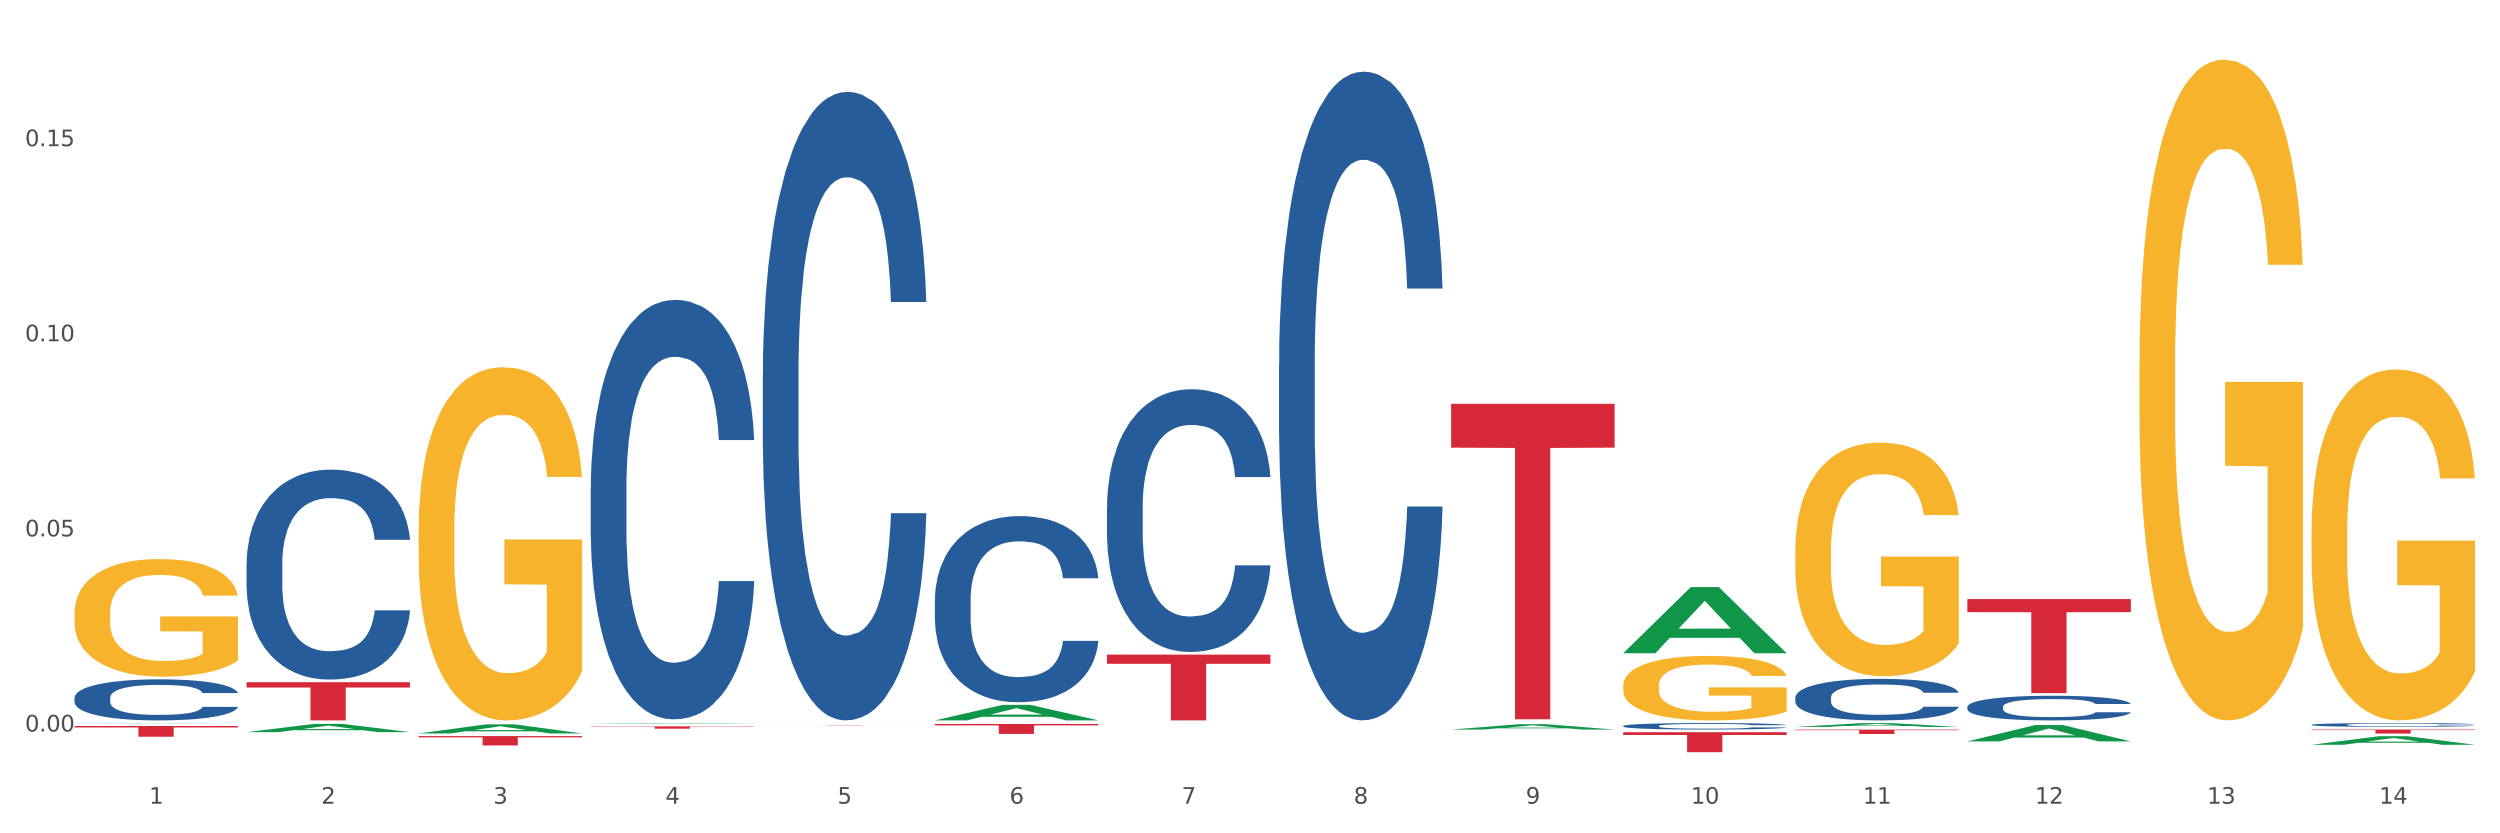
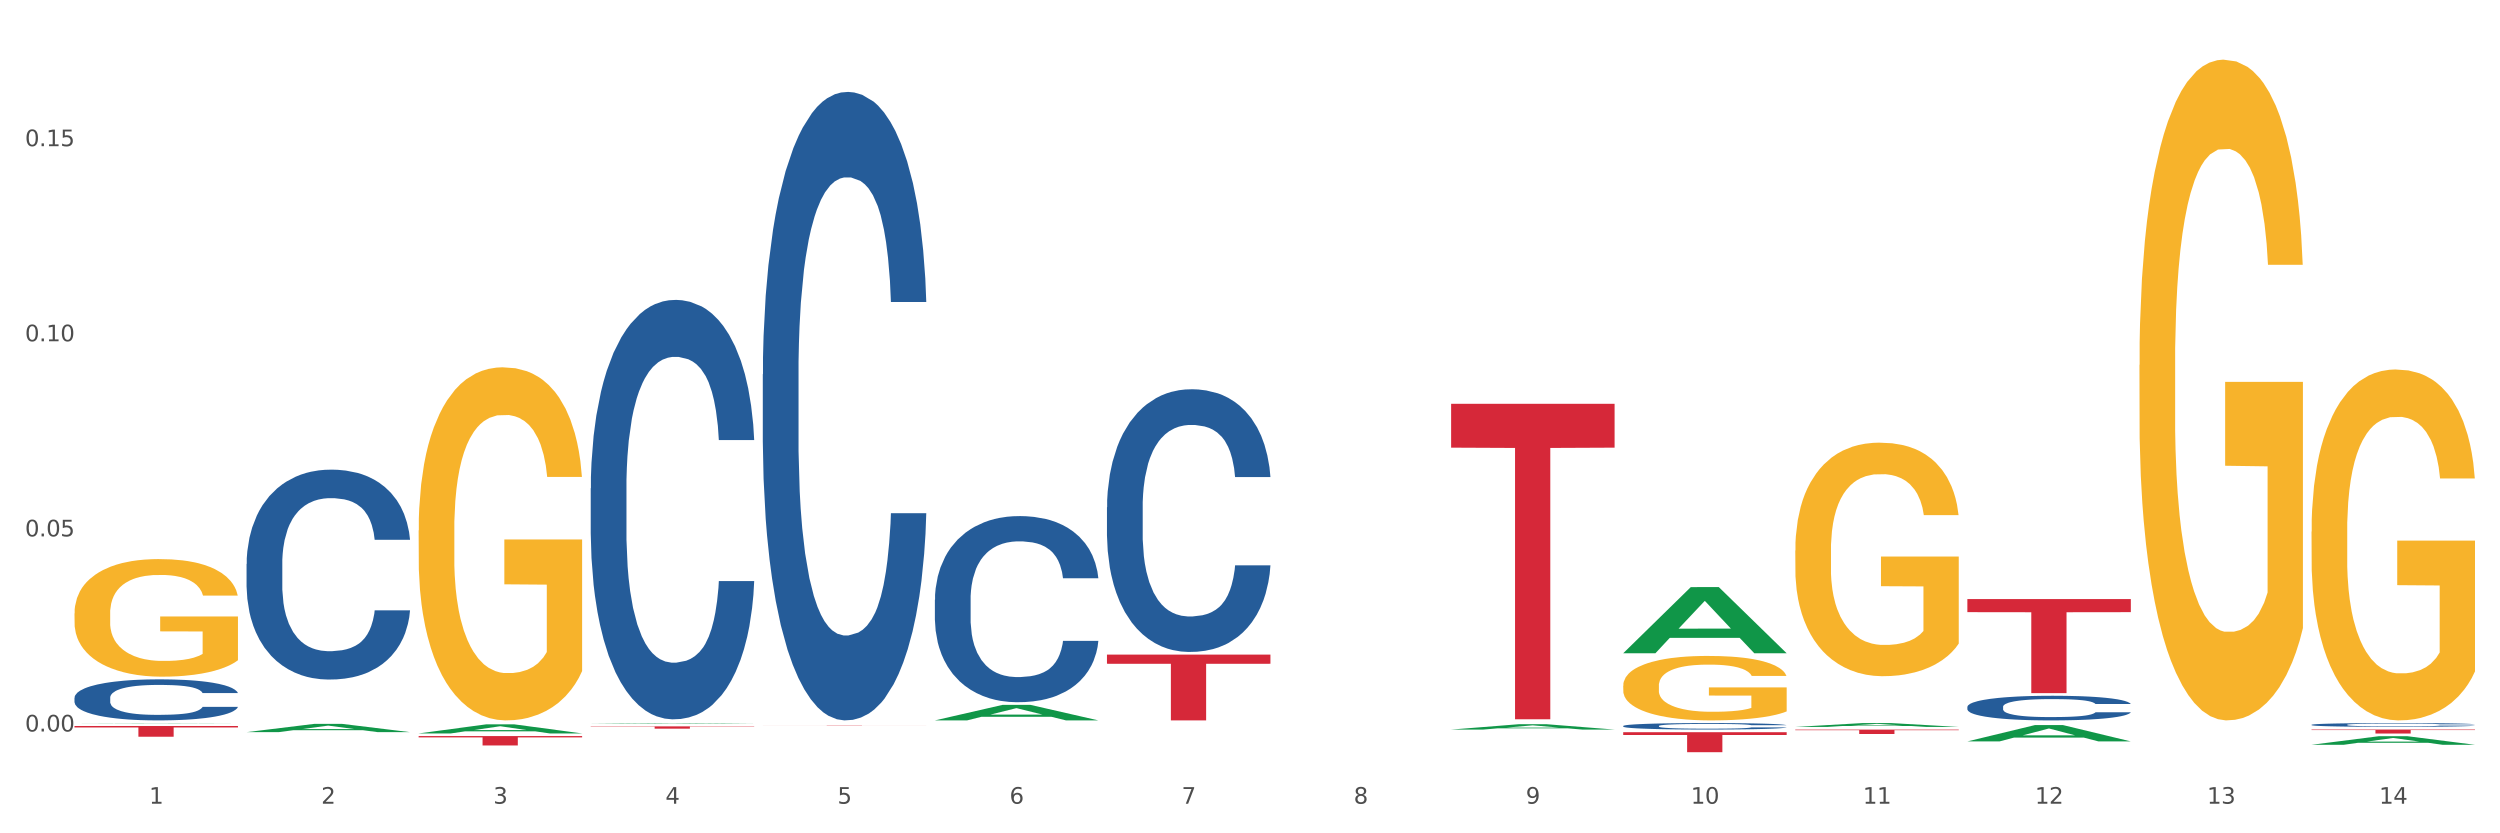
<svg xmlns="http://www.w3.org/2000/svg" xmlns:xlink="http://www.w3.org/1999/xlink" width="1080pt" height="360pt" viewBox="0 0 1080 360" version="1.1">
  <rect x="0" y="0" width="1080" height="360" fill="#333333" stroke="none" />
  <defs>
    <style type="text/css">*{stroke-linejoin: round; stroke-linecap: butt}</style>
  </defs>
  <g id="figure_1">
    <g id="patch_1">
      <path d="M 0 360  L 1080 360  L 1080 0  L 0 0  z " style="fill: #ffffff; stroke: #ffffff; stroke-linejoin: miter" />
    </g>
    <g id="axes_1">
      <g id="matplotlib.axis_1">
        <g id="xtick_1">
          <g id="text_1">
            <g style="fill: #4d4d4d" transform="translate(64.432 347.204) scale(0.096 -0.096)">
              <defs>
                <path id="DejaVuSans-31" d="M 794 531  L 1825 531  L 1825 4091  L 703 3866  L 703 4441  L 1819 4666  L 2450 4666  L 2450 531  L 3481 531  L 3481 0  L 794 0  L 794 531  z " transform="scale(0.016)" />
              </defs>
              <use xlink:href="#DejaVuSans-31" />
            </g>
          </g>
        </g>
        <g id="xtick_2">
          <g id="text_2">
            <g style="fill: #4d4d4d" transform="translate(138.771 347.204) scale(0.096 -0.096)">
              <defs>
                <path id="DejaVuSans-32" d="M 1228 531  L 3431 531  L 3431 0  L 469 0  L 469 531  Q 828 903 1448 1529  Q 2069 2156 2228 2338  Q 2531 2678 2651 2914  Q 2772 3150 2772 3378  Q 2772 3750 2511 3984  Q 2250 4219 1831 4219  Q 1534 4219 1204 4116  Q 875 4013 500 3803  L 500 4441  Q 881 4594 1212 4672  Q 1544 4750 1819 4750  Q 2544 4750 2975 4387  Q 3406 4025 3406 3419  Q 3406 3131 3298 2873  Q 3191 2616 2906 2266  Q 2828 2175 2409 1742  Q 1991 1309 1228 531  z " transform="scale(0.016)" />
              </defs>
              <use xlink:href="#DejaVuSans-32" />
            </g>
          </g>
        </g>
        <g id="xtick_3">
          <g id="text_3">
            <g style="fill: #4d4d4d" transform="translate(213.109 347.204) scale(0.096 -0.096)">
              <defs>
                <path id="DejaVuSans-33" d="M 2597 2516  Q 3050 2419 3304 2112  Q 3559 1806 3559 1356  Q 3559 666 3084 287  Q 2609 -91 1734 -91  Q 1441 -91 1130 -33  Q 819 25 488 141  L 488 750  Q 750 597 1062 519  Q 1375 441 1716 441  Q 2309 441 2620 675  Q 2931 909 2931 1356  Q 2931 1769 2642 2001  Q 2353 2234 1838 2234  L 1294 2234  L 1294 2753  L 1863 2753  Q 2328 2753 2575 2939  Q 2822 3125 2822 3475  Q 2822 3834 2567 4026  Q 2313 4219 1838 4219  Q 1578 4219 1281 4162  Q 984 4106 628 3988  L 628 4550  Q 988 4650 1302 4700  Q 1616 4750 1894 4750  Q 2613 4750 3031 4423  Q 3450 4097 3450 3541  Q 3450 3153 3228 2886  Q 3006 2619 2597 2516  z " transform="scale(0.016)" />
              </defs>
              <use xlink:href="#DejaVuSans-33" />
            </g>
          </g>
        </g>
        <g id="xtick_4">
          <g id="text_4">
            <g style="fill: #4d4d4d" transform="translate(287.448 347.204) scale(0.096 -0.096)">
              <defs>
                <path id="DejaVuSans-34" d="M 2419 4116  L 825 1625  L 2419 1625  L 2419 4116  z M 2253 4666  L 3047 4666  L 3047 1625  L 3713 1625  L 3713 1100  L 3047 1100  L 3047 0  L 2419 0  L 2419 1100  L 313 1100  L 313 1709  L 2253 4666  z " transform="scale(0.016)" />
              </defs>
              <use xlink:href="#DejaVuSans-34" />
            </g>
          </g>
        </g>
        <g id="xtick_5">
          <g id="text_5">
            <g style="fill: #4d4d4d" transform="translate(361.787 347.204) scale(0.096 -0.096)">
              <defs>
                <path id="DejaVuSans-35" d="M 691 4666  L 3169 4666  L 3169 4134  L 1269 4134  L 1269 2991  Q 1406 3038 1543 3061  Q 1681 3084 1819 3084  Q 2600 3084 3056 2656  Q 3513 2228 3513 1497  Q 3513 744 3044 326  Q 2575 -91 1722 -91  Q 1428 -91 1123 -41  Q 819 9 494 109  L 494 744  Q 775 591 1075 516  Q 1375 441 1709 441  Q 2250 441 2565 725  Q 2881 1009 2881 1497  Q 2881 1984 2565 2268  Q 2250 2553 1709 2553  Q 1456 2553 1204 2497  Q 953 2441 691 2322  L 691 4666  z " transform="scale(0.016)" />
              </defs>
              <use xlink:href="#DejaVuSans-35" />
            </g>
          </g>
        </g>
        <g id="xtick_6">
          <g id="text_6">
            <g style="fill: #4d4d4d" transform="translate(436.125 347.204) scale(0.096 -0.096)">
              <defs>
                <path id="DejaVuSans-36" d="M 2113 2584  Q 1688 2584 1439 2293  Q 1191 2003 1191 1497  Q 1191 994 1439 701  Q 1688 409 2113 409  Q 2538 409 2786 701  Q 3034 994 3034 1497  Q 3034 2003 2786 2293  Q 2538 2584 2113 2584  z M 3366 4563  L 3366 3988  Q 3128 4100 2886 4159  Q 2644 4219 2406 4219  Q 1781 4219 1451 3797  Q 1122 3375 1075 2522  Q 1259 2794 1537 2939  Q 1816 3084 2150 3084  Q 2853 3084 3261 2657  Q 3669 2231 3669 1497  Q 3669 778 3244 343  Q 2819 -91 2113 -91  Q 1303 -91 875 529  Q 447 1150 447 2328  Q 447 3434 972 4092  Q 1497 4750 2381 4750  Q 2619 4750 2861 4703  Q 3103 4656 3366 4563  z " transform="scale(0.016)" />
              </defs>
              <use xlink:href="#DejaVuSans-36" />
            </g>
          </g>
        </g>
        <g id="xtick_7">
          <g id="text_7">
            <g style="fill: #4d4d4d" transform="translate(510.464 347.204) scale(0.096 -0.096)">
              <defs>
                <path id="DejaVuSans-37" d="M 525 4666  L 3525 4666  L 3525 4397  L 1831 0  L 1172 0  L 2766 4134  L 525 4134  L 525 4666  z " transform="scale(0.016)" />
              </defs>
              <use xlink:href="#DejaVuSans-37" />
            </g>
          </g>
        </g>
        <g id="xtick_8">
          <g id="text_8">
            <g style="fill: #4d4d4d" transform="translate(584.803 347.204) scale(0.096 -0.096)">
              <defs>
                <path id="DejaVuSans-38" d="M 2034 2216  Q 1584 2216 1326 1975  Q 1069 1734 1069 1313  Q 1069 891 1326 650  Q 1584 409 2034 409  Q 2484 409 2743 651  Q 3003 894 3003 1313  Q 3003 1734 2745 1975  Q 2488 2216 2034 2216  z M 1403 2484  Q 997 2584 770 2862  Q 544 3141 544 3541  Q 544 4100 942 4425  Q 1341 4750 2034 4750  Q 2731 4750 3128 4425  Q 3525 4100 3525 3541  Q 3525 3141 3298 2862  Q 3072 2584 2669 2484  Q 3125 2378 3379 2068  Q 3634 1759 3634 1313  Q 3634 634 3220 271  Q 2806 -91 2034 -91  Q 1263 -91 848 271  Q 434 634 434 1313  Q 434 1759 690 2068  Q 947 2378 1403 2484  z M 1172 3481  Q 1172 3119 1398 2916  Q 1625 2713 2034 2713  Q 2441 2713 2670 2916  Q 2900 3119 2900 3481  Q 2900 3844 2670 4047  Q 2441 4250 2034 4250  Q 1625 4250 1398 4047  Q 1172 3844 1172 3481  z " transform="scale(0.016)" />
              </defs>
              <use xlink:href="#DejaVuSans-38" />
            </g>
          </g>
        </g>
        <g id="xtick_9">
          <g id="text_9">
            <g style="fill: #4d4d4d" transform="translate(659.142 347.204) scale(0.096 -0.096)">
              <defs>
                <path id="DejaVuSans-39" d="M 703 97  L 703 672  Q 941 559 1184 500  Q 1428 441 1663 441  Q 2288 441 2617 861  Q 2947 1281 2994 2138  Q 2813 1869 2534 1725  Q 2256 1581 1919 1581  Q 1219 1581 811 2004  Q 403 2428 403 3163  Q 403 3881 828 4315  Q 1253 4750 1959 4750  Q 2769 4750 3195 4129  Q 3622 3509 3622 2328  Q 3622 1225 3098 567  Q 2575 -91 1691 -91  Q 1453 -91 1209 -44  Q 966 3 703 97  z M 1959 2075  Q 2384 2075 2632 2365  Q 2881 2656 2881 3163  Q 2881 3666 2632 3958  Q 2384 4250 1959 4250  Q 1534 4250 1286 3958  Q 1038 3666 1038 3163  Q 1038 2656 1286 2365  Q 1534 2075 1959 2075  z " transform="scale(0.016)" />
              </defs>
              <use xlink:href="#DejaVuSans-39" />
            </g>
          </g>
        </g>
        <g id="xtick_10">
          <g id="text_10">
            <g style="fill: #4d4d4d" transform="translate(730.426 347.204) scale(0.096 -0.096)">
              <defs>
                <path id="DejaVuSans-30" d="M 2034 4250  Q 1547 4250 1301 3770  Q 1056 3291 1056 2328  Q 1056 1369 1301 889  Q 1547 409 2034 409  Q 2525 409 2770 889  Q 3016 1369 3016 2328  Q 3016 3291 2770 3770  Q 2525 4250 2034 4250  z M 2034 4750  Q 2819 4750 3233 4129  Q 3647 3509 3647 2328  Q 3647 1150 3233 529  Q 2819 -91 2034 -91  Q 1250 -91 836 529  Q 422 1150 422 2328  Q 422 3509 836 4129  Q 1250 4750 2034 4750  z " transform="scale(0.016)" />
              </defs>
              <use xlink:href="#DejaVuSans-31" />
              <use xlink:href="#DejaVuSans-30" transform="translate(63.623 0)" />
            </g>
          </g>
        </g>
        <g id="xtick_11">
          <g id="text_11">
            <g style="fill: #4d4d4d" transform="translate(804.765 347.204) scale(0.096 -0.096)">
              <use xlink:href="#DejaVuSans-31" />
              <use xlink:href="#DejaVuSans-31" transform="translate(63.623 0)" />
            </g>
          </g>
        </g>
        <g id="xtick_12">
          <g id="text_12">
            <g style="fill: #4d4d4d" transform="translate(879.104 347.204) scale(0.096 -0.096)">
              <use xlink:href="#DejaVuSans-31" />
              <use xlink:href="#DejaVuSans-32" transform="translate(63.623 0)" />
            </g>
          </g>
        </g>
        <g id="xtick_13">
          <g id="text_13">
            <g style="fill: #4d4d4d" transform="translate(953.442 347.204) scale(0.096 -0.096)">
              <use xlink:href="#DejaVuSans-31" />
              <use xlink:href="#DejaVuSans-33" transform="translate(63.623 0)" />
            </g>
          </g>
        </g>
        <g id="xtick_14">
          <g id="text_14">
            <g style="fill: #4d4d4d" transform="translate(1027.781 347.204) scale(0.096 -0.096)">
              <use xlink:href="#DejaVuSans-31" />
              <use xlink:href="#DejaVuSans-34" transform="translate(63.623 0)" />
            </g>
          </g>
        </g>
        <g id="xtick_15" />
        <g id="xtick_16" />
        <g id="xtick_17" />
        <g id="xtick_18" />
        <g id="xtick_19" />
        <g id="xtick_20" />
        <g id="xtick_21" />
        <g id="xtick_22" />
        <g id="xtick_23" />
        <g id="xtick_24" />
        <g id="xtick_25" />
        <g id="xtick_26" />
        <g id="xtick_27" />
      </g>
      <g id="matplotlib.axis_2">
        <g id="ytick_1">
          <g id="text_15">
            <g style="fill: #4d4d4d" transform="translate(10.8 316.008) scale(0.096 -0.096)">
              <defs>
                <path id="DejaVuSans-2e" d="M 684 794  L 1344 794  L 1344 0  L 684 0  L 684 794  z " transform="scale(0.016)" />
              </defs>
              <use xlink:href="#DejaVuSans-30" />
              <use xlink:href="#DejaVuSans-2e" transform="translate(63.623 0)" />
              <use xlink:href="#DejaVuSans-30" transform="translate(95.41 0)" />
              <use xlink:href="#DejaVuSans-30" transform="translate(159.033 0)" />
            </g>
          </g>
        </g>
        <g id="ytick_2">
          <g id="text_16">
            <g style="fill: #4d4d4d" transform="translate(10.8 231.724) scale(0.096 -0.096)">
              <use xlink:href="#DejaVuSans-30" />
              <use xlink:href="#DejaVuSans-2e" transform="translate(63.623 0)" />
              <use xlink:href="#DejaVuSans-30" transform="translate(95.41 0)" />
              <use xlink:href="#DejaVuSans-35" transform="translate(159.033 0)" />
            </g>
          </g>
        </g>
        <g id="ytick_3">
          <g id="text_17">
            <g style="fill: #4d4d4d" transform="translate(10.8 147.44) scale(0.096 -0.096)">
              <use xlink:href="#DejaVuSans-30" />
              <use xlink:href="#DejaVuSans-2e" transform="translate(63.623 0)" />
              <use xlink:href="#DejaVuSans-31" transform="translate(95.41 0)" />
              <use xlink:href="#DejaVuSans-30" transform="translate(159.033 0)" />
            </g>
          </g>
        </g>
        <g id="ytick_4">
          <g id="text_18">
            <g style="fill: #4d4d4d" transform="translate(10.8 63.156) scale(0.096 -0.096)">
              <use xlink:href="#DejaVuSans-30" />
              <use xlink:href="#DejaVuSans-2e" transform="translate(63.623 0)" />
              <use xlink:href="#DejaVuSans-31" transform="translate(95.41 0)" />
              <use xlink:href="#DejaVuSans-35" transform="translate(159.033 0)" />
            </g>
          </g>
        </g>
        <g id="ytick_5" />
        <g id="ytick_6" />
        <g id="ytick_7" />
        <g id="ytick_8" />
      </g>
      <g id="PolyCollection_1">
        <path d="M 32.175 312.478  L 32.248 312.478  L 61.37 312.361  L 73.456 312.361  L 102.797 312.478  L 88.818 312.478  L 82.484 312.451  L 52.415 312.451  L 52.197 312.451  L 46.081 312.478  L 32.175 312.478  L 32.175 312.478  L 56.201 312.435  L 78.698 312.434  L 67.559 312.386  L 67.413 312.386  L 67.267 312.386  L 56.128 312.434  L 56.201 312.435  L 32.175 312.478  z " clip-path="url(#p72b7c4f4ac)" style="fill: #109648" />
        <path d="M 180.852 317.989  L 251.474 317.989  L 251.474 318.552  L 223.694 318.555  L 223.694 322.035  L 208.465 322.035  L 208.465 318.555  L 180.852 318.552  L 180.852 317.993  L 180.852 317.989  z " clip-path="url(#p72b7c4f4ac)" style="fill: #d62839" />
        <path d="M 255.191 313.789  L 325.813 313.789  L 325.813 313.927  L 298.033 313.928  L 298.033 314.784  L 282.804 314.784  L 282.804 313.928  L 255.191 313.927  L 255.191 313.79  L 255.191 313.789  z " clip-path="url(#p72b7c4f4ac)" style="fill: #d62839" />
        <path d="M 329.53 313.241  L 400.152 313.241  L 400.152 313.257  L 372.371 313.257  L 372.371 313.353  L 357.143 313.353  L 357.143 313.257  L 329.53 313.257  L 329.53 313.241  L 329.53 313.241  z " clip-path="url(#p72b7c4f4ac)" style="fill: #d62839" />
-         <path d="M 403.869 312.767  L 474.49 312.767  L 474.49 313.364  L 446.71 313.368  L 446.71 317.064  L 431.481 317.064  L 431.481 313.368  L 403.869 313.364  L 403.869 312.771  L 403.869 312.767  z " clip-path="url(#p72b7c4f4ac)" style="fill: #d62839" />
        <path d="M 626.885 174.449  L 697.506 174.449  L 697.506 193.386  L 669.726 193.514  L 669.726 310.72  L 654.497 310.72  L 654.497 193.514  L 626.885 193.386  L 626.885 174.577  L 626.885 174.449  z " clip-path="url(#p72b7c4f4ac)" style="fill: #d62839" />
        <path d="M 32.175 265.001  L 32.258 264.954  L 32.258 263.284  L 32.425 261.846  L 33.259 258.366  L 34.51 255.49  L 35.427 253.959  L 36.344 252.706  L 37.428 251.453  L 38.762 250.154  L 41.18 248.252  L 42.681 247.277  L 44.515 246.257  L 47.85 244.772  L 50.268 243.937  L 52.77 243.241  L 56.855 242.406  L 59.523 242.035  L 62.358 241.756  L 65.777 241.571  L 68.361 241.524  L 74.031 241.663  L 78.867 242.081  L 81.202 242.406  L 84.203 242.963  L 85.788 243.334  L 88.372 244.076  L 91.04 245.05  L 92.875 245.886  L 95.626 247.463  L 97.711 249.041  L 99.628 250.989  L 100.629 252.335  L 101.379 253.587  L 102.046 255.026  L 102.713 257.299  L 87.705 257.299  L 87.122 255.675  L 86.204 254.144  L 84.87 252.659  L 83.703 251.732  L 81.702 250.572  L 79.868 249.829  L 77.95 249.273  L 75.615 248.809  L 73.781 248.577  L 71.196 248.391  L 66.11 248.437  L 62.692 248.809  L 60.357 249.273  L 58.856 249.69  L 57.522 250.154  L 56.021 250.804  L 54.27 251.778  L 53.02 252.659  L 51.769 253.773  L 50.768 254.886  L 49.851 256.186  L 49.101 257.577  L 48.517 259.016  L 48.017 260.779  L 47.6 263.702  L 47.6 270.058  L 47.767 271.496  L 48.184 273.399  L 48.684 274.837  L 49.518 276.554  L 50.268 277.713  L 51.686 279.384  L 53.27 280.776  L 54.52 281.657  L 55.771 282.4  L 57.939 283.42  L 60.357 284.255  L 62.441 284.766  L 65.276 285.23  L 67.194 285.415  L 68.862 285.508  L 72.947 285.508  L 75.865 285.369  L 79.117 285.044  L 81.619 284.627  L 83.703 284.116  L 86.038 283.281  L 87.538 282.492  L 87.538 272.795  L 69.195 272.749  L 69.195 266.3  L 102.797 266.3  L 102.797 285.23  L 101.379 286.204  L 99.795 287.086  L 98.128 287.874  L 95.626 288.849  L 92.625 289.777  L 89.956 290.426  L 87.122 290.983  L 83.786 291.493  L 79.451 291.957  L 76.783 292.143  L 73.447 292.282  L 69.529 292.328  L 66.11 292.236  L 62.775 292.004  L 59.273 291.586  L 55.855 290.983  L 53.27 290.38  L 50.685 289.637  L 47.934 288.663  L 45.766 287.735  L 44.098 286.9  L 42.264 285.833  L 40.263 284.441  L 38.762 283.188  L 37.428 281.889  L 36.01 280.219  L 35.01 278.781  L 34.009 276.971  L 33.426 275.626  L 32.759 273.538  L 32.258 270.615  L 32.175 265.001  z " clip-path="url(#p72b7c4f4ac)" style="fill: #f7b32b" />
        <path d="M 998.578 313.1  L 998.662 313.098  L 998.662 313.056  L 998.912 312.999  L 999.83 312.894  L 1000.999 312.814  L 1003.003 312.721  L 1004.088 312.682  L 1005.507 312.639  L 1008.429 312.568  L 1011.768 312.508  L 1014.105 312.475  L 1015.858 312.454  L 1019.781 312.416  L 1022.035 312.4  L 1024.373 312.386  L 1026.376 312.377  L 1029.715 312.367  L 1032.387 312.362  L 1035.475 312.361  L 1038.063 312.362  L 1041.486 312.368  L 1046.494 312.386  L 1048.414 312.397  L 1051.002 312.415  L 1053.673 312.439  L 1055.844 312.463  L 1058.348 312.497  L 1060.936 312.543  L 1063.44 312.6  L 1065.193 312.652  L 1066.612 312.708  L 1067.864 312.775  L 1068.783 312.849  L 1069.2 312.91  L 1053.924 312.91  L 1053.506 312.855  L 1052.671 312.795  L 1051.837 312.754  L 1050.918 312.721  L 1049.499 312.684  L 1048.247 312.66  L 1046.16 312.631  L 1044.24 312.613  L 1042.654 312.603  L 1040.734 312.594  L 1036.644 312.585  L 1033.722 312.585  L 1031.886 312.588  L 1029.632 312.595  L 1027.712 312.606  L 1025.458 312.624  L 1023.705 312.643  L 1021.952 312.669  L 1020.95 312.687  L 1019.448 312.72  L 1018.446 312.747  L 1017.11 312.793  L 1016.359 312.826  L 1015.023 312.912  L 1014.439 312.975  L 1014.188 313.018  L 1014.022 313.067  L 1014.022 313.301  L 1014.522 313.406  L 1014.94 313.451  L 1015.608 313.502  L 1016.86 313.568  L 1018.696 313.633  L 1020.616 313.679  L 1022.202 313.708  L 1023.705 313.729  L 1025.207 313.745  L 1027.044 313.76  L 1028.547 313.769  L 1030.8 313.778  L 1033.472 313.783  L 1035.559 313.783  L 1039.816 313.775  L 1041.736 313.768  L 1043.572 313.757  L 1045.576 313.741  L 1047.162 313.723  L 1048.08 313.709  L 1049.583 313.681  L 1050.752 313.651  L 1051.753 313.616  L 1052.421 313.586  L 1053.172 313.541  L 1053.757 313.49  L 1053.924 313.463  L 1069.2 313.463  L 1068.866 313.517  L 1068.282 313.57  L 1067.113 313.64  L 1066.195 313.681  L 1064.776 313.73  L 1063.273 313.772  L 1061.186 313.819  L 1059.266 313.853  L 1057.263 313.883  L 1055.092 313.91  L 1051.169 313.948  L 1049.75 313.958  L 1046.745 313.976  L 1044.407 313.987  L 1040.985 313.997  L 1037.479 314.003  L 1033.806 314.005  L 1030.55 314.002  L 1026.96 313.993  L 1024.707 313.984  L 1022.202 313.97  L 1019.281 313.949  L 1016.526 313.924  L 1013.938 313.894  L 1011.517 313.859  L 1009.263 313.82  L 1006.342 313.756  L 1004.171 313.693  L 1002.585 313.634  L 1001.5 313.585  L 1000.415 313.522  L 999.83 313.478  L 998.912 313.373  L 998.578 313.275  L 998.578 313.1  z " clip-path="url(#p72b7c4f4ac)" style="fill: #255c99" />
        <path d="M 849.901 305.352  L 849.984 305.343  L 849.984 305.07  L 850.235 304.701  L 851.153 304.02  L 852.322 303.505  L 854.325 302.902  L 855.41 302.65  L 856.829 302.368  L 859.751 301.911  L 863.09 301.522  L 865.428 301.308  L 867.181 301.172  L 871.104 300.929  L 873.358 300.822  L 875.695 300.734  L 877.699 300.676  L 881.038 300.608  L 883.709 300.579  L 886.798 300.569  L 889.386 300.579  L 892.808 300.618  L 897.817 300.734  L 899.737 300.802  L 902.325 300.919  L 904.996 301.075  L 907.166 301.23  L 909.671 301.454  L 912.258 301.745  L 914.763 302.115  L 916.516 302.455  L 917.935 302.815  L 919.187 303.252  L 920.105 303.729  L 920.523 304.127  L 905.246 304.127  L 904.829 303.768  L 903.994 303.379  L 903.159 303.116  L 902.241 302.902  L 900.822 302.659  L 899.57 302.504  L 897.483 302.319  L 895.563 302.202  L 893.977 302.134  L 892.057 302.076  L 887.966 302.018  L 885.045 302.018  L 883.208 302.037  L 880.954 302.086  L 879.034 302.154  L 876.78 302.27  L 875.027 302.397  L 873.274 302.562  L 872.273 302.679  L 870.77 302.893  L 869.768 303.068  L 868.433 303.369  L 867.681 303.583  L 866.346 304.137  L 865.761 304.545  L 865.511 304.827  L 865.344 305.138  L 865.344 306.655  L 865.845 307.335  L 866.262 307.627  L 866.93 307.958  L 868.182 308.385  L 870.019 308.803  L 871.939 309.105  L 873.525 309.29  L 875.027 309.426  L 876.53 309.533  L 878.367 309.63  L 879.869 309.688  L 882.123 309.746  L 884.794 309.776  L 886.881 309.776  L 891.139 309.727  L 893.059 309.678  L 894.895 309.61  L 896.899 309.503  L 898.485 309.387  L 899.403 309.299  L 900.905 309.115  L 902.074 308.92  L 903.076 308.696  L 903.744 308.502  L 904.495 308.21  L 905.079 307.88  L 905.246 307.705  L 920.523 307.705  L 920.189 308.055  L 919.604 308.395  L 918.436 308.852  L 917.517 309.115  L 916.098 309.435  L 914.596 309.708  L 912.509 310.009  L 910.589 310.233  L 908.585 310.427  L 906.415 310.602  L 902.491 310.845  L 901.072 310.913  L 898.067 311.03  L 895.73 311.098  L 892.307 311.166  L 888.801 311.205  L 885.128 311.214  L 881.873 311.195  L 878.283 311.137  L 876.029 311.078  L 873.525 310.991  L 870.603 310.855  L 867.848 310.689  L 865.261 310.495  L 862.84 310.271  L 860.586 310.019  L 857.664 309.601  L 855.494 309.192  L 853.908 308.813  L 852.823 308.492  L 851.737 308.084  L 851.153 307.802  L 850.235 307.122  L 849.901 306.49  L 849.901 305.352  z " clip-path="url(#p72b7c4f4ac)" style="fill: #255c99" />
-         <path d="M 775.562 301.331  L 775.646 301.315  L 775.646 300.856  L 775.896 300.233  L 776.814 299.086  L 777.983 298.217  L 779.986 297.201  L 781.072 296.775  L 782.491 296.299  L 785.412 295.529  L 788.752 294.873  L 791.089 294.513  L 792.842 294.283  L 796.765 293.874  L 799.019 293.693  L 801.357 293.546  L 803.36 293.447  L 806.699 293.333  L 809.37 293.284  L 812.459 293.267  L 815.047 293.284  L 818.469 293.349  L 823.478 293.546  L 825.398 293.66  L 827.986 293.857  L 830.657 294.119  L 832.828 294.382  L 835.332 294.759  L 837.92 295.25  L 840.424 295.873  L 842.177 296.447  L 843.596 297.053  L 844.848 297.791  L 845.766 298.594  L 846.184 299.266  L 830.908 299.266  L 830.49 298.66  L 829.655 298.004  L 828.821 297.561  L 827.902 297.201  L 826.483 296.791  L 825.231 296.529  L 823.144 296.217  L 821.224 296.021  L 819.638 295.906  L 817.718 295.808  L 813.628 295.709  L 810.706 295.709  L 808.87 295.742  L 806.616 295.824  L 804.696 295.939  L 802.442 296.135  L 800.689 296.348  L 798.936 296.627  L 797.934 296.824  L 796.431 297.184  L 795.43 297.479  L 794.094 297.988  L 793.343 298.348  L 792.007 299.282  L 791.423 299.971  L 791.172 300.446  L 791.005 300.971  L 791.005 303.527  L 791.506 304.675  L 791.924 305.166  L 792.591 305.724  L 793.844 306.445  L 795.68 307.15  L 797.6 307.658  L 799.186 307.969  L 800.689 308.199  L 802.191 308.379  L 804.028 308.543  L 805.53 308.641  L 807.784 308.739  L 810.456 308.789  L 812.543 308.789  L 816.8 308.707  L 818.72 308.625  L 820.556 308.51  L 822.56 308.33  L 824.146 308.133  L 825.064 307.986  L 826.567 307.674  L 827.735 307.346  L 828.737 306.969  L 829.405 306.642  L 830.156 306.15  L 830.741 305.593  L 830.908 305.298  L 846.184 305.298  L 845.85 305.888  L 845.266 306.461  L 844.097 307.232  L 843.179 307.674  L 841.76 308.215  L 840.257 308.674  L 838.17 309.182  L 836.25 309.559  L 834.247 309.887  L 832.076 310.182  L 828.153 310.592  L 826.734 310.706  L 823.728 310.903  L 821.391 311.018  L 817.969 311.132  L 814.463 311.198  L 810.79 311.214  L 807.534 311.182  L 803.944 311.083  L 801.69 310.985  L 799.186 310.837  L 796.264 310.608  L 793.51 310.329  L 790.922 310.002  L 788.501 309.625  L 786.247 309.198  L 783.325 308.494  L 781.155 307.805  L 779.569 307.166  L 778.484 306.625  L 777.399 305.937  L 776.814 305.461  L 775.896 304.314  L 775.562 303.249  L 775.562 301.331  z " clip-path="url(#p72b7c4f4ac)" style="fill: #255c99" />
        <path d="M 701.223 313.619  L 701.307 313.617  L 701.307 313.545  L 701.557 313.448  L 702.476 313.269  L 703.644 313.133  L 705.648 312.975  L 706.733 312.908  L 708.152 312.834  L 711.074 312.714  L 714.413 312.611  L 716.75 312.555  L 718.503 312.519  L 722.427 312.455  L 724.681 312.427  L 727.018 312.404  L 729.021 312.389  L 732.36 312.371  L 735.032 312.363  L 738.12 312.361  L 740.708 312.363  L 744.131 312.374  L 749.139 312.404  L 751.059 312.422  L 753.647 312.453  L 756.318 312.494  L 758.489 312.535  L 760.993 312.594  L 763.581 312.67  L 766.085 312.768  L 767.838 312.857  L 769.257 312.952  L 770.51 313.067  L 771.428 313.192  L 771.845 313.297  L 756.569 313.297  L 756.151 313.202  L 755.317 313.1  L 754.482 313.031  L 753.564 312.975  L 752.145 312.911  L 750.892 312.87  L 748.805 312.821  L 746.885 312.791  L 745.299 312.773  L 743.379 312.757  L 739.289 312.742  L 736.367 312.742  L 734.531 312.747  L 732.277 312.76  L 730.357 312.778  L 728.103 312.808  L 726.35 312.842  L 724.597 312.885  L 723.595 312.916  L 722.093 312.972  L 721.091 313.018  L 719.755 313.097  L 719.004 313.154  L 717.668 313.3  L 717.084 313.407  L 716.834 313.481  L 716.667 313.563  L 716.667 313.962  L 717.168 314.141  L 717.585 314.218  L 718.253 314.305  L 719.505 314.417  L 721.341 314.527  L 723.261 314.607  L 724.847 314.655  L 726.35 314.691  L 727.853 314.719  L 729.689 314.745  L 731.192 314.76  L 733.446 314.775  L 736.117 314.783  L 738.204 314.783  L 742.461 314.77  L 744.381 314.757  L 746.218 314.74  L 748.221 314.711  L 749.807 314.681  L 750.725 314.658  L 752.228 314.609  L 753.397 314.558  L 754.398 314.499  L 755.066 314.448  L 755.818 314.371  L 756.402 314.284  L 756.569 314.238  L 771.845 314.238  L 771.511 314.33  L 770.927 314.42  L 769.758 314.54  L 768.84 314.609  L 767.421 314.693  L 765.918 314.765  L 763.831 314.844  L 761.911 314.903  L 759.908 314.954  L 757.738 315  L 753.814 315.064  L 752.395 315.082  L 749.39 315.113  L 747.052 315.131  L 743.63 315.149  L 740.124 315.159  L 736.451 315.162  L 733.195 315.156  L 729.606 315.141  L 727.352 315.126  L 724.847 315.103  L 721.926 315.067  L 719.171 315.023  L 716.583 314.972  L 714.162 314.913  L 711.908 314.847  L 708.987 314.737  L 706.816 314.63  L 705.23 314.53  L 704.145 314.445  L 703.06 314.338  L 702.476 314.264  L 701.557 314.085  L 701.223 313.918  L 701.223 313.619  z " clip-path="url(#p72b7c4f4ac)" style="fill: #255c99" />
-         <path d="M 552.546 156.886  L 552.629 156.63  L 552.629 149.463  L 552.88 139.738  L 553.798 121.822  L 554.967 108.258  L 556.97 92.39  L 558.055 85.736  L 559.475 78.313  L 562.396 66.284  L 565.735 56.047  L 568.073 50.417  L 569.826 46.833  L 573.749 40.435  L 576.003 37.62  L 578.34 35.316  L 580.344 33.781  L 583.683 31.989  L 586.354 31.221  L 589.443 30.965  L 592.031 31.221  L 595.453 32.245  L 600.462 35.316  L 602.382 37.108  L 604.97 40.179  L 607.641 44.274  L 609.811 48.369  L 612.316 54.256  L 614.903 61.934  L 617.408 71.659  L 619.161 80.617  L 620.58 90.086  L 621.832 101.604  L 622.75 114.144  L 623.168 124.638  L 607.891 124.638  L 607.474 115.168  L 606.639 104.931  L 605.804 98.02  L 604.886 92.39  L 603.467 85.992  L 602.215 81.897  L 600.128 77.034  L 598.208 73.963  L 596.622 72.171  L 594.702 70.635  L 590.612 69.1  L 587.69 69.1  L 585.853 69.612  L 583.6 70.891  L 581.68 72.683  L 579.426 75.754  L 577.673 79.081  L 575.92 83.432  L 574.918 86.503  L 573.415 92.134  L 572.414 96.741  L 571.078 104.675  L 570.327 110.305  L 568.991 124.894  L 568.407 135.643  L 568.156 143.065  L 567.989 151.255  L 567.989 191.181  L 568.49 209.096  L 568.908 216.774  L 569.575 225.476  L 570.827 236.737  L 572.664 247.743  L 574.584 255.676  L 576.17 260.539  L 577.673 264.122  L 579.175 266.938  L 581.012 269.497  L 582.514 271.033  L 584.768 272.568  L 587.439 273.336  L 589.526 273.336  L 593.784 272.056  L 595.704 270.777  L 597.54 268.985  L 599.544 266.17  L 601.13 263.099  L 602.048 260.795  L 603.551 255.932  L 604.719 250.814  L 605.721 244.927  L 606.389 239.809  L 607.14 232.13  L 607.724 223.429  L 607.891 218.822  L 623.168 218.822  L 622.834 228.036  L 622.249 236.993  L 621.081 249.022  L 620.163 255.932  L 618.743 264.378  L 617.241 271.544  L 615.154 279.478  L 613.234 285.365  L 611.23 290.484  L 609.06 295.091  L 605.137 301.489  L 603.718 303.28  L 600.712 306.352  L 598.375 308.143  L 594.952 309.935  L 591.446 310.958  L 587.773 311.214  L 584.518 310.703  L 580.928 309.167  L 578.674 307.631  L 576.17 305.328  L 573.248 301.745  L 570.494 297.394  L 567.906 292.275  L 565.485 286.389  L 563.231 279.734  L 560.309 268.729  L 558.139 257.98  L 556.553 247.998  L 555.468 239.553  L 554.382 228.803  L 553.798 221.381  L 552.88 203.466  L 552.546 186.83  L 552.546 156.886  z " clip-path="url(#p72b7c4f4ac)" style="fill: #255c99" />
        <path d="M 478.207 219.15  L 478.291 219.047  L 478.291 216.144  L 478.541 212.206  L 479.459 204.95  L 480.628 199.457  L 482.632 193.031  L 483.717 190.336  L 485.136 187.33  L 488.058 182.459  L 491.397 178.313  L 493.734 176.033  L 495.487 174.582  L 499.41 171.99  L 501.664 170.85  L 504.002 169.917  L 506.005 169.296  L 509.344 168.57  L 512.016 168.259  L 515.104 168.155  L 517.692 168.259  L 521.115 168.674  L 526.123 169.917  L 528.043 170.643  L 530.631 171.887  L 533.302 173.545  L 535.473 175.203  L 537.977 177.587  L 540.565 180.697  L 543.069 184.635  L 544.822 188.263  L 546.241 192.098  L 547.493 196.762  L 548.412 201.841  L 548.829 206.091  L 533.553 206.091  L 533.135 202.256  L 532.301 198.11  L 531.466 195.311  L 530.548 193.031  L 529.128 190.44  L 527.876 188.781  L 525.789 186.812  L 523.869 185.568  L 522.283 184.843  L 520.363 184.221  L 516.273 183.599  L 513.351 183.599  L 511.515 183.806  L 509.261 184.324  L 507.341 185.05  L 505.087 186.294  L 503.334 187.641  L 501.581 189.403  L 500.579 190.647  L 499.077 192.927  L 498.075 194.793  L 496.739 198.006  L 495.988 200.286  L 494.652 206.194  L 494.068 210.547  L 493.818 213.553  L 493.651 216.87  L 493.651 233.039  L 494.151 240.294  L 494.569 243.404  L 495.237 246.928  L 496.489 251.488  L 498.325 255.945  L 500.245 259.158  L 501.831 261.128  L 503.334 262.579  L 504.837 263.719  L 506.673 264.755  L 508.176 265.377  L 510.429 265.999  L 513.101 266.31  L 515.188 266.31  L 519.445 265.792  L 521.365 265.274  L 523.202 264.548  L 525.205 263.408  L 526.791 262.164  L 527.709 261.231  L 529.212 259.262  L 530.381 257.189  L 531.382 254.805  L 532.05 252.732  L 532.801 249.623  L 533.386 246.099  L 533.553 244.233  L 548.829 244.233  L 548.495 247.964  L 547.911 251.592  L 546.742 256.464  L 545.824 259.262  L 544.405 262.682  L 542.902 265.585  L 540.815 268.798  L 538.895 271.182  L 536.892 273.255  L 534.721 275.12  L 530.798 277.711  L 529.379 278.437  L 526.374 279.681  L 524.036 280.406  L 520.614 281.132  L 517.108 281.546  L 513.435 281.65  L 510.179 281.443  L 506.59 280.821  L 504.336 280.199  L 501.831 279.266  L 498.91 277.815  L 496.155 276.053  L 493.567 273.98  L 491.146 271.596  L 488.892 268.901  L 485.971 264.444  L 483.8 260.091  L 482.214 256.049  L 481.129 252.629  L 480.044 248.275  L 479.459 245.27  L 478.541 238.014  L 478.207 231.277  L 478.207 219.15  z " clip-path="url(#p72b7c4f4ac)" style="fill: #255c99" />
        <path d="M 403.869 259.078  L 403.952 259.004  L 403.952 256.948  L 404.202 254.157  L 405.121 249.016  L 406.289 245.124  L 408.293 240.571  L 409.378 238.661  L 410.797 236.532  L 413.719 233.08  L 417.058 230.142  L 419.395 228.527  L 421.148 227.498  L 425.072 225.662  L 427.326 224.855  L 429.663 224.194  L 431.666 223.753  L 435.006 223.239  L 437.677 223.019  L 440.766 222.945  L 443.353 223.019  L 446.776 223.312  L 451.785 224.194  L 453.704 224.708  L 456.292 225.589  L 458.964 226.764  L 461.134 227.939  L 463.638 229.628  L 466.226 231.831  L 468.73 234.622  L 470.483 237.192  L 471.903 239.91  L 473.155 243.215  L 474.073 246.813  L 474.49 249.824  L 459.214 249.824  L 458.797 247.107  L 457.962 244.169  L 457.127 242.186  L 456.209 240.571  L 454.79 238.735  L 453.538 237.56  L 451.451 236.164  L 449.531 235.283  L 447.945 234.769  L 446.025 234.328  L 441.934 233.888  L 439.012 233.888  L 437.176 234.035  L 434.922 234.402  L 433.002 234.916  L 430.748 235.797  L 428.995 236.752  L 427.242 238  L 426.24 238.882  L 424.738 240.497  L 423.736 241.819  L 422.401 244.096  L 421.649 245.711  L 420.314 249.898  L 419.729 252.982  L 419.479 255.112  L 419.312 257.462  L 419.312 268.918  L 419.813 274.059  L 420.23 276.262  L 420.898 278.759  L 422.15 281.991  L 423.987 285.149  L 425.907 287.425  L 427.493 288.821  L 428.995 289.849  L 430.498 290.657  L 432.334 291.391  L 433.837 291.832  L 436.091 292.272  L 438.762 292.493  L 440.849 292.493  L 445.106 292.125  L 447.026 291.758  L 448.863 291.244  L 450.866 290.436  L 452.452 289.555  L 453.371 288.894  L 454.873 287.499  L 456.042 286.03  L 457.044 284.341  L 457.711 282.872  L 458.463 280.669  L 459.047 278.172  L 459.214 276.85  L 474.49 276.85  L 474.156 279.494  L 473.572 282.064  L 472.403 285.516  L 471.485 287.499  L 470.066 289.922  L 468.563 291.979  L 466.477 294.255  L 464.557 295.944  L 462.553 297.413  L 460.383 298.735  L 456.459 300.571  L 455.04 301.085  L 452.035 301.966  L 449.698 302.48  L 446.275 302.994  L 442.769 303.288  L 439.096 303.362  L 435.84 303.215  L 432.251 302.774  L 429.997 302.334  L 427.493 301.673  L 424.571 300.644  L 421.816 299.396  L 419.228 297.927  L 416.808 296.238  L 414.554 294.329  L 411.632 291.171  L 409.462 288.086  L 407.875 285.222  L 406.79 282.799  L 405.705 279.714  L 405.121 277.584  L 404.202 272.444  L 403.869 267.67  L 403.869 259.078  z " clip-path="url(#p72b7c4f4ac)" style="fill: #255c99" />
        <path d="M 329.53 161.699  L 329.613 161.451  L 329.613 154.508  L 329.864 145.086  L 330.782 127.729  L 331.951 114.588  L 333.954 99.215  L 335.039 92.768  L 336.458 85.577  L 339.38 73.924  L 342.719 64.005  L 345.057 58.55  L 346.81 55.079  L 350.733 48.88  L 352.987 46.153  L 355.324 43.921  L 357.328 42.434  L 360.667 40.698  L 363.338 39.954  L 366.427 39.706  L 369.015 39.954  L 372.437 40.946  L 377.446 43.921  L 379.366 45.657  L 381.954 48.632  L 384.625 52.6  L 386.795 56.567  L 389.3 62.27  L 391.887 69.708  L 394.392 79.131  L 396.145 87.809  L 397.564 96.983  L 398.816 108.141  L 399.734 120.291  L 400.152 130.457  L 384.875 130.457  L 384.458 121.283  L 383.623 111.364  L 382.788 104.67  L 381.87 99.215  L 380.451 93.016  L 379.199 89.049  L 377.112 84.338  L 375.192 81.362  L 373.606 79.626  L 371.686 78.139  L 367.595 76.651  L 364.674 76.651  L 362.837 77.147  L 360.583 78.387  L 358.663 80.122  L 356.41 83.098  L 354.656 86.321  L 352.903 90.536  L 351.902 93.512  L 350.399 98.967  L 349.397 103.43  L 348.062 111.116  L 347.31 116.571  L 345.975 130.705  L 345.391 141.119  L 345.14 148.309  L 344.973 156.244  L 344.973 194.925  L 345.474 212.281  L 345.891 219.72  L 346.559 228.15  L 347.811 239.06  L 349.648 249.722  L 351.568 257.409  L 353.154 262.12  L 354.656 265.591  L 356.159 268.319  L 357.996 270.798  L 359.498 272.286  L 361.752 273.774  L 364.423 274.517  L 366.51 274.517  L 370.768 273.278  L 372.688 272.038  L 374.524 270.302  L 376.528 267.575  L 378.114 264.599  L 379.032 262.368  L 380.534 257.657  L 381.703 252.698  L 382.705 246.995  L 383.373 242.036  L 384.124 234.597  L 384.708 226.167  L 384.875 221.703  L 400.152 221.703  L 399.818 230.63  L 399.233 239.308  L 398.065 250.962  L 397.146 257.657  L 395.727 265.839  L 394.225 272.782  L 392.138 280.468  L 390.218 286.171  L 388.214 291.13  L 386.044 295.593  L 382.121 301.792  L 380.701 303.528  L 377.696 306.503  L 375.359 308.239  L 371.936 309.975  L 368.43 310.966  L 364.757 311.214  L 361.502 310.719  L 357.912 309.231  L 355.658 307.743  L 353.154 305.512  L 350.232 302.04  L 347.477 297.825  L 344.89 292.866  L 342.469 287.163  L 340.215 280.716  L 337.293 270.054  L 335.123 259.64  L 333.537 249.97  L 332.452 241.788  L 331.366 231.374  L 330.782 224.183  L 329.864 206.826  L 329.53 190.709  L 329.53 161.699  z " clip-path="url(#p72b7c4f4ac)" style="fill: #255c99" />
        <path d="M 255.191 210.97  L 255.275 210.804  L 255.275 206.171  L 255.525 199.882  L 256.443 188.298  L 257.612 179.527  L 259.615 169.267  L 260.701 164.965  L 262.12 160.166  L 265.041 152.388  L 268.381 145.768  L 270.718 142.128  L 272.471 139.811  L 276.394 135.674  L 278.648 133.853  L 280.986 132.364  L 282.989 131.371  L 286.328 130.213  L 288.999 129.716  L 292.088 129.551  L 294.676 129.716  L 298.098 130.378  L 303.107 132.364  L 305.027 133.522  L 307.615 135.508  L 310.286 138.156  L 312.457 140.804  L 314.961 144.61  L 317.549 149.575  L 320.053 155.863  L 321.806 161.655  L 323.225 167.778  L 324.477 175.225  L 325.396 183.334  L 325.813 190.119  L 310.537 190.119  L 310.119 183.996  L 309.284 177.376  L 308.45 172.908  L 307.531 169.267  L 306.112 165.13  L 304.86 162.482  L 302.773 159.338  L 300.853 157.352  L 299.267 156.194  L 297.347 155.201  L 293.257 154.208  L 290.335 154.208  L 288.499 154.539  L 286.245 155.367  L 284.325 156.525  L 282.071 158.511  L 280.318 160.662  L 278.565 163.475  L 277.563 165.461  L 276.06 169.102  L 275.059 172.081  L 273.723 177.211  L 272.972 180.851  L 271.636 190.284  L 271.052 197.234  L 270.801 202.034  L 270.634 207.329  L 270.634 233.145  L 271.135 244.729  L 271.553 249.694  L 272.22 255.32  L 273.473 262.601  L 275.309 269.717  L 277.229 274.847  L 278.815 277.992  L 280.318 280.309  L 281.82 282.129  L 283.657 283.784  L 285.159 284.777  L 287.413 285.77  L 290.085 286.266  L 292.172 286.266  L 296.429 285.439  L 298.349 284.611  L 300.185 283.453  L 302.189 281.632  L 303.775 279.647  L 304.693 278.157  L 306.196 275.013  L 307.364 271.703  L 308.366 267.897  L 309.034 264.587  L 309.785 259.623  L 310.37 253.996  L 310.537 251.017  L 325.813 251.017  L 325.479 256.975  L 324.895 262.767  L 323.726 270.545  L 322.808 275.013  L 321.389 280.474  L 319.886 285.108  L 317.799 290.238  L 315.879 294.044  L 313.876 297.354  L 311.705 300.332  L 307.782 304.469  L 306.363 305.628  L 303.358 307.614  L 301.02 308.772  L 297.598 309.931  L 294.092 310.592  L 290.419 310.758  L 287.163 310.427  L 283.573 309.434  L 281.32 308.441  L 278.815 306.952  L 275.893 304.635  L 273.139 301.822  L 270.551 298.512  L 268.13 294.706  L 265.876 290.403  L 262.955 283.287  L 260.784 276.337  L 259.198 269.883  L 258.113 264.422  L 257.028 257.471  L 256.443 252.672  L 255.525 241.088  L 255.191 230.332  L 255.191 210.97  z " clip-path="url(#p72b7c4f4ac)" style="fill: #255c99" />
        <path d="M 106.514 243.628  L 106.597 243.545  L 106.597 241.226  L 106.848 238.079  L 107.766 232.281  L 108.935 227.892  L 110.938 222.757  L 112.023 220.603  L 113.442 218.201  L 116.364 214.309  L 119.703 210.996  L 122.04 209.174  L 123.794 208.014  L 127.717 205.944  L 129.971 205.033  L 132.308 204.287  L 134.312 203.79  L 137.651 203.21  L 140.322 202.962  L 143.411 202.879  L 145.998 202.962  L 149.421 203.293  L 154.43 204.287  L 156.35 204.867  L 158.937 205.861  L 161.609 207.186  L 163.779 208.511  L 166.283 210.416  L 168.871 212.901  L 171.376 216.048  L 173.129 218.947  L 174.548 222.011  L 175.8 225.738  L 176.718 229.797  L 177.135 233.192  L 161.859 233.192  L 161.442 230.128  L 160.607 226.815  L 159.772 224.579  L 158.854 222.757  L 157.435 220.686  L 156.183 219.361  L 154.096 217.787  L 152.176 216.793  L 150.59 216.214  L 148.67 215.717  L 144.579 215.22  L 141.658 215.22  L 139.821 215.385  L 137.567 215.8  L 135.647 216.379  L 133.393 217.373  L 131.64 218.45  L 129.887 219.858  L 128.886 220.852  L 127.383 222.674  L 126.381 224.165  L 125.046 226.732  L 124.294 228.554  L 122.959 233.275  L 122.374 236.754  L 122.124 239.156  L 121.957 241.806  L 121.957 254.727  L 122.458 260.524  L 122.875 263.009  L 123.543 265.825  L 124.795 269.469  L 126.632 273.031  L 128.552 275.598  L 130.138 277.172  L 131.64 278.331  L 133.143 279.242  L 134.979 280.071  L 136.482 280.567  L 138.736 281.064  L 141.407 281.313  L 143.494 281.313  L 147.751 280.899  L 149.671 280.485  L 151.508 279.905  L 153.511 278.994  L 155.097 278  L 156.016 277.255  L 157.518 275.681  L 158.687 274.024  L 159.689 272.119  L 160.357 270.463  L 161.108 267.978  L 161.692 265.162  L 161.859 263.671  L 177.135 263.671  L 176.802 266.653  L 176.217 269.552  L 175.049 273.445  L 174.13 275.681  L 172.711 278.414  L 171.209 280.733  L 169.122 283.301  L 167.202 285.206  L 165.198 286.862  L 163.028 288.353  L 159.104 290.423  L 157.685 291.003  L 154.68 291.997  L 152.343 292.577  L 148.92 293.157  L 145.414 293.488  L 141.741 293.571  L 138.486 293.405  L 134.896 292.908  L 132.642 292.411  L 130.138 291.666  L 127.216 290.506  L 124.461 289.098  L 121.874 287.442  L 119.453 285.537  L 117.199 283.383  L 114.277 279.822  L 112.107 276.343  L 110.521 273.113  L 109.435 270.38  L 108.35 266.902  L 107.766 264.5  L 106.848 258.702  L 106.514 253.319  L 106.514 243.628  z " clip-path="url(#p72b7c4f4ac)" style="fill: #255c99" />
        <path d="M 32.175 301.445  L 32.258 301.429  L 32.258 300.976  L 32.509 300.36  L 33.427 299.226  L 34.596 298.367  L 36.599 297.363  L 37.684 296.942  L 39.104 296.472  L 42.025 295.71  L 45.364 295.062  L 47.702 294.706  L 49.455 294.479  L 53.378 294.074  L 55.632 293.896  L 57.969 293.75  L 59.973 293.653  L 63.312 293.54  L 65.983 293.491  L 69.072 293.475  L 71.66 293.491  L 75.082 293.556  L 80.091 293.75  L 82.011 293.864  L 84.599 294.058  L 87.27 294.317  L 89.44 294.576  L 91.945 294.949  L 94.533 295.435  L 97.037 296.051  L 98.79 296.618  L 100.209 297.217  L 101.461 297.946  L 102.379 298.74  L 102.797 299.404  L 87.52 299.404  L 87.103 298.805  L 86.268 298.157  L 85.434 297.719  L 84.515 297.363  L 83.096 296.958  L 81.844 296.699  L 79.757 296.391  L 77.837 296.196  L 76.251 296.083  L 74.331 295.986  L 70.241 295.889  L 67.319 295.889  L 65.482 295.921  L 63.229 296.002  L 61.309 296.115  L 59.055 296.31  L 57.302 296.52  L 55.549 296.796  L 54.547 296.99  L 53.044 297.347  L 52.043 297.638  L 50.707 298.141  L 49.956 298.497  L 48.62 299.42  L 48.036 300.101  L 47.785 300.571  L 47.618 301.089  L 47.618 303.616  L 48.119 304.75  L 48.537 305.236  L 49.204 305.787  L 50.457 306.5  L 52.293 307.197  L 54.213 307.699  L 55.799 308.007  L 57.302 308.234  L 58.804 308.412  L 60.641 308.574  L 62.143 308.671  L 64.397 308.768  L 67.069 308.817  L 69.155 308.817  L 73.413 308.736  L 75.333 308.655  L 77.169 308.541  L 79.173 308.363  L 80.759 308.169  L 81.677 308.023  L 83.18 307.715  L 84.348 307.391  L 85.35 307.018  L 86.018 306.694  L 86.769 306.208  L 87.353 305.658  L 87.52 305.366  L 102.797 305.366  L 102.463 305.949  L 101.879 306.516  L 100.71 307.278  L 99.792 307.715  L 98.372 308.25  L 96.87 308.703  L 94.783 309.206  L 92.863 309.578  L 90.86 309.902  L 88.689 310.194  L 84.766 310.599  L 83.347 310.712  L 80.341 310.907  L 78.004 311.02  L 74.581 311.133  L 71.075 311.198  L 67.402 311.214  L 64.147 311.182  L 60.557 311.085  L 58.303 310.988  L 55.799 310.842  L 52.877 310.615  L 50.123 310.34  L 47.535 310.016  L 45.114 309.643  L 42.86 309.222  L 39.938 308.525  L 37.768 307.845  L 36.182 307.213  L 35.097 306.678  L 34.011 305.998  L 33.427 305.528  L 32.509 304.394  L 32.175 303.341  L 32.175 301.445  z " clip-path="url(#p72b7c4f4ac)" style="fill: #255c99" />
        <path d="M 701.223 316.308  L 771.845 316.308  L 771.845 317.509  L 744.065 317.517  L 744.065 324.95  L 728.836 324.95  L 728.836 317.517  L 701.223 317.509  L 701.223 316.316  L 701.223 316.308  z " clip-path="url(#p72b7c4f4ac)" style="fill: #d62839" />
        <path d="M 775.562 315.182  L 846.184 315.182  L 846.184 315.448  L 818.404 315.45  L 818.404 317.098  L 803.175 317.098  L 803.175 315.45  L 775.562 315.448  L 775.562 315.183  L 775.562 315.182  z " clip-path="url(#p72b7c4f4ac)" style="fill: #d62839" />
        <path d="M 849.901 258.806  L 920.523 258.806  L 920.523 264.45  L 892.742 264.489  L 892.742 299.423  L 877.514 299.423  L 877.514 264.489  L 849.901 264.45  L 849.901 258.844  L 849.901 258.806  z " clip-path="url(#p72b7c4f4ac)" style="fill: #d62839" />
        <path d="M 998.578 315.151  L 1069.2 315.151  L 1069.2 315.391  L 1041.42 315.393  L 1041.42 316.878  L 1026.191 316.878  L 1026.191 315.393  L 998.578 315.391  L 998.578 315.153  L 998.578 315.151  z " clip-path="url(#p72b7c4f4ac)" style="fill: #d62839" />
-         <path d="M 106.514 294.717  L 177.135 294.717  L 177.135 297.01  L 149.355 297.025  L 149.355 311.214  L 134.126 311.214  L 134.126 297.025  L 106.514 297.01  L 106.514 294.733  L 106.514 294.717  z " clip-path="url(#p72b7c4f4ac)" style="fill: #d62839" />
        <path d="M 32.175 313.625  L 102.797 313.625  L 102.797 314.269  L 75.017 314.273  L 75.017 318.262  L 59.788 318.262  L 59.788 314.273  L 32.175 314.269  L 32.175 313.629  L 32.175 313.625  z " clip-path="url(#p72b7c4f4ac)" style="fill: #d62839" />
        <path d="M 478.207 282.796  L 548.829 282.796  L 548.829 286.746  L 521.049 286.772  L 521.049 311.214  L 505.82 311.214  L 505.82 286.772  L 478.207 286.746  L 478.207 282.823  L 478.207 282.796  z " clip-path="url(#p72b7c4f4ac)" style="fill: #d62839" />
        <path d="M 998.578 321.743  L 998.651 321.739  L 1027.773 318.028  L 1039.859 318.024  L 1069.2 321.75  L 1055.221 321.75  L 1048.887 320.882  L 1018.818 320.882  L 1018.6 320.896  L 1012.484 321.75  L 998.578 321.75  L 998.578 321.743  L 1022.604 320.364  L 1045.101 320.361  L 1033.962 318.818  L 1033.816 318.811  L 1033.671 318.822  L 1022.531 320.361  L 1022.604 320.364  L 998.578 321.743  z " clip-path="url(#p72b7c4f4ac)" style="fill: #109648" />
        <path d="M 180.852 229.159  L 180.936 229.02  L 180.936 224.005  L 181.103 219.686  L 181.936 209.238  L 183.187 200.6  L 184.104 196.003  L 185.021 192.242  L 186.105 188.48  L 187.439 184.579  L 189.857 178.868  L 191.358 175.942  L 193.192 172.877  L 196.528 168.419  L 198.946 165.912  L 201.447 163.822  L 205.533 161.314  L 208.201 160.2  L 211.036 159.364  L 214.454 158.807  L 217.039 158.667  L 222.709 159.085  L 227.545 160.339  L 229.879 161.314  L 232.881 162.986  L 234.465 164.1  L 237.05 166.329  L 239.718 169.255  L 241.552 171.763  L 244.304 176.499  L 246.388 181.236  L 248.306 187.087  L 249.306 191.127  L 250.057 194.889  L 250.724 199.207  L 251.391 206.034  L 236.383 206.034  L 235.799 201.158  L 234.882 196.56  L 233.548 192.102  L 232.38 189.316  L 230.379 185.833  L 228.545 183.604  L 226.627 181.932  L 224.293 180.539  L 222.458 179.843  L 219.874 179.286  L 214.788 179.425  L 211.369 180.539  L 209.034 181.932  L 207.534 183.186  L 206.2 184.579  L 204.699 186.53  L 202.948 189.455  L 201.697 192.102  L 200.446 195.446  L 199.446 198.789  L 198.529 202.69  L 197.778 206.869  L 197.195 211.188  L 196.694 216.482  L 196.277 225.259  L 196.277 244.344  L 196.444 248.663  L 196.861 254.375  L 197.361 258.694  L 198.195 263.848  L 198.946 267.331  L 200.363 272.346  L 201.947 276.526  L 203.198 279.173  L 204.449 281.402  L 206.616 284.466  L 209.034 286.974  L 211.119 288.506  L 213.954 289.9  L 215.871 290.457  L 217.539 290.735  L 221.625 290.735  L 224.543 290.318  L 227.795 289.342  L 230.296 288.089  L 232.38 286.556  L 234.715 284.048  L 236.216 281.68  L 236.216 252.564  L 217.873 252.425  L 217.873 233.06  L 251.474 233.06  L 251.474 289.9  L 250.057 292.825  L 248.473 295.472  L 246.805 297.84  L 244.304 300.766  L 241.302 303.552  L 238.634 305.503  L 235.799 307.174  L 232.464 308.707  L 228.128 310.1  L 225.46 310.657  L 222.125 311.075  L 218.206 311.214  L 214.788 310.936  L 211.452 310.239  L 207.951 308.985  L 204.532 307.174  L 201.947 305.363  L 199.362 303.134  L 196.611 300.209  L 194.443 297.422  L 192.776 294.915  L 190.941 291.711  L 188.94 287.531  L 187.439 283.77  L 186.105 279.869  L 184.688 274.854  L 183.687 270.535  L 182.687 265.102  L 182.103 261.062  L 181.436 254.793  L 180.936 246.016  L 180.852 229.159  z " clip-path="url(#p72b7c4f4ac)" style="fill: #f7b32b" />
        <path d="M 701.223 296.233  L 701.307 296.208  L 701.307 295.292  L 701.474 294.504  L 702.307 292.596  L 703.558 291.019  L 704.475 290.18  L 705.392 289.493  L 706.476 288.806  L 707.81 288.094  L 710.228 287.051  L 711.729 286.517  L 713.563 285.958  L 716.899 285.144  L 719.317 284.686  L 721.818 284.304  L 725.903 283.847  L 728.572 283.643  L 731.406 283.49  L 734.825 283.389  L 737.41 283.363  L 743.08 283.44  L 747.915 283.668  L 750.25 283.847  L 753.252 284.152  L 754.836 284.355  L 757.421 284.762  L 760.089 285.296  L 761.923 285.754  L 764.675 286.619  L 766.759 287.484  L 768.677 288.552  L 769.677 289.29  L 770.428 289.976  L 771.095 290.765  L 771.762 292.011  L 756.754 292.011  L 756.17 291.121  L 755.253 290.282  L 753.919 289.468  L 752.751 288.959  L 750.75 288.323  L 748.916 287.916  L 746.998 287.611  L 744.664 287.357  L 742.829 287.229  L 740.245 287.128  L 735.159 287.153  L 731.74 287.357  L 729.405 287.611  L 727.905 287.84  L 726.571 288.094  L 725.07 288.45  L 723.319 288.984  L 722.068 289.468  L 720.817 290.078  L 719.817 290.688  L 718.9 291.401  L 718.149 292.164  L 717.566 292.952  L 717.065 293.919  L 716.648 295.521  L 716.648 299.006  L 716.815 299.794  L 717.232 300.837  L 717.732 301.625  L 718.566 302.567  L 719.317 303.202  L 720.734 304.118  L 722.318 304.881  L 723.569 305.364  L 724.82 305.771  L 726.987 306.331  L 729.405 306.789  L 731.49 307.069  L 734.325 307.323  L 736.242 307.425  L 737.91 307.475  L 741.996 307.475  L 744.914 307.399  L 748.166 307.221  L 750.667 306.992  L 752.751 306.712  L 755.086 306.255  L 756.587 305.822  L 756.587 300.506  L 738.244 300.481  L 738.244 296.945  L 771.845 296.945  L 771.845 307.323  L 770.428 307.857  L 768.844 308.34  L 767.176 308.773  L 764.675 309.307  L 761.673 309.816  L 759.005 310.172  L 756.17 310.477  L 752.835 310.757  L 748.499 311.011  L 745.831 311.113  L 742.496 311.189  L 738.577 311.214  L 735.159 311.164  L 731.823 311.036  L 728.321 310.807  L 724.903 310.477  L 722.318 310.146  L 719.733 309.739  L 716.982 309.205  L 714.814 308.696  L 713.147 308.239  L 711.312 307.654  L 709.311 306.89  L 707.81 306.204  L 706.476 305.492  L 705.059 304.576  L 704.058 303.787  L 703.058 302.795  L 702.474 302.058  L 701.807 300.913  L 701.307 299.311  L 701.223 296.233  z " clip-path="url(#p72b7c4f4ac)" style="fill: #f7b32b" />
        <path d="M 775.562 237.847  L 775.645 237.755  L 775.645 234.438  L 775.812 231.581  L 776.646 224.671  L 777.897 218.958  L 778.814 215.917  L 779.731 213.429  L 780.815 210.941  L 782.149 208.361  L 784.567 204.583  L 786.068 202.648  L 787.902 200.621  L 791.237 197.672  L 793.655 196.013  L 796.157 194.631  L 800.242 192.973  L 802.91 192.235  L 805.745 191.683  L 809.164 191.314  L 811.748 191.222  L 817.418 191.498  L 822.254 192.328  L 824.589 192.973  L 827.59 194.078  L 829.175 194.816  L 831.759 196.29  L 834.427 198.225  L 836.262 199.883  L 839.013 203.016  L 841.098 206.149  L 843.015 210.019  L 844.016 212.692  L 844.766 215.18  L 845.433 218.036  L 846.1 222.551  L 831.092 222.551  L 830.509 219.326  L 829.592 216.285  L 828.257 213.337  L 827.09 211.494  L 825.089 209.19  L 823.255 207.716  L 821.337 206.61  L 819.002 205.689  L 817.168 205.228  L 814.583 204.859  L 809.497 204.951  L 806.079 205.689  L 803.744 206.61  L 802.243 207.439  L 800.909 208.361  L 799.408 209.651  L 797.657 211.586  L 796.407 213.337  L 795.156 215.548  L 794.156 217.76  L 793.238 220.34  L 792.488 223.104  L 791.904 225.961  L 791.404 229.462  L 790.987 235.267  L 790.987 247.891  L 791.154 250.748  L 791.571 254.526  L 792.071 257.382  L 792.905 260.791  L 793.655 263.095  L 795.073 266.412  L 796.657 269.177  L 797.908 270.927  L 799.158 272.402  L 801.326 274.429  L 803.744 276.087  L 805.829 277.101  L 808.663 278.023  L 810.581 278.391  L 812.249 278.575  L 816.334 278.575  L 819.253 278.299  L 822.504 277.654  L 825.006 276.825  L 827.09 275.811  L 829.425 274.152  L 830.926 272.586  L 830.926 253.328  L 812.582 253.235  L 812.582 240.427  L 846.184 240.427  L 846.184 278.023  L 844.766 279.958  L 843.182 281.708  L 841.515 283.275  L 839.013 285.21  L 836.012 287.053  L 833.344 288.343  L 830.509 289.449  L 827.174 290.462  L 822.838 291.384  L 820.17 291.752  L 816.835 292.029  L 812.916 292.121  L 809.497 291.936  L 806.162 291.476  L 802.66 290.646  L 799.242 289.449  L 796.657 288.251  L 794.072 286.776  L 791.321 284.841  L 789.153 282.998  L 787.485 281.34  L 785.651 279.22  L 783.65 276.456  L 782.149 273.968  L 780.815 271.388  L 779.398 268.071  L 778.397 265.214  L 777.396 261.621  L 776.813 258.948  L 776.146 254.802  L 775.645 248.997  L 775.562 237.847  z " clip-path="url(#p72b7c4f4ac)" style="fill: #f7b32b" />
        <path d="M 924.24 157.668  L 924.323 157.408  L 924.323 148.023  L 924.49 139.941  L 925.323 120.39  L 926.574 104.227  L 927.491 95.624  L 928.408 88.586  L 929.492 81.547  L 930.826 74.248  L 933.244 63.559  L 934.745 58.085  L 936.58 52.35  L 939.915 44.008  L 942.333 39.315  L 944.834 35.405  L 948.92 30.713  L 951.588 28.627  L 954.423 27.063  L 957.841 26.02  L 960.426 25.759  L 966.096 26.542  L 970.932 28.888  L 973.266 30.713  L 976.268 33.841  L 977.852 35.926  L 980.437 40.097  L 983.105 45.572  L 984.939 50.264  L 987.691 59.128  L 989.775 67.991  L 991.693 78.94  L 992.693 86.5  L 993.444 93.539  L 994.111 101.62  L 994.778 114.394  L 979.77 114.394  L 979.186 105.27  L 978.269 96.667  L 976.935 88.325  L 975.768 83.111  L 973.766 76.594  L 971.932 72.423  L 970.014 69.295  L 967.68 66.688  L 965.845 65.384  L 963.261 64.342  L 958.175 64.602  L 954.756 66.688  L 952.422 69.295  L 950.921 71.641  L 949.587 74.248  L 948.086 77.897  L 946.335 83.372  L 945.084 88.325  L 943.834 94.582  L 942.833 100.838  L 941.916 108.137  L 941.165 115.958  L 940.582 124.039  L 940.081 133.946  L 939.665 150.369  L 939.665 186.083  L 939.831 194.165  L 940.248 204.853  L 940.749 212.935  L 941.582 222.58  L 942.333 229.097  L 943.75 238.482  L 945.334 246.303  L 946.585 251.256  L 947.836 255.427  L 950.004 261.162  L 952.422 265.854  L 954.506 268.722  L 957.341 271.329  L 959.259 272.372  L 960.926 272.893  L 965.012 272.893  L 967.93 272.111  L 971.182 270.286  L 973.683 267.94  L 975.768 265.072  L 978.102 260.38  L 979.603 255.948  L 979.603 201.464  L 961.26 201.203  L 961.26 164.968  L 994.861 164.968  L 994.861 271.329  L 993.444 276.803  L 991.86 281.757  L 990.192 286.188  L 987.691 291.663  L 984.689 296.877  L 982.021 300.526  L 979.186 303.654  L 975.851 306.522  L 971.515 309.129  L 968.847 310.172  L 965.512 310.954  L 961.593 311.214  L 958.175 310.693  L 954.84 309.39  L 951.338 307.043  L 947.919 303.654  L 945.334 300.265  L 942.75 296.094  L 939.998 290.62  L 937.83 285.406  L 936.163 280.714  L 934.328 274.718  L 932.327 266.897  L 930.826 259.859  L 929.492 252.559  L 928.075 243.174  L 927.074 235.093  L 926.074 224.926  L 925.49 217.366  L 924.823 205.635  L 924.323 189.212  L 924.24 157.668  z " clip-path="url(#p72b7c4f4ac)" style="fill: #f7b32b" />
        <path d="M 849.901 320.28  L 849.974 320.273  L 879.096 313.234  L 891.182 313.228  L 920.523 320.293  L 906.544 320.293  L 900.21 318.648  L 870.141 318.648  L 869.922 318.674  L 863.807 320.293  L 849.901 320.293  L 849.901 320.28  L 873.927 317.666  L 896.424 317.659  L 885.284 314.734  L 885.139 314.72  L 884.993 314.74  L 873.854 317.659  L 873.927 317.666  L 849.901 320.28  z " clip-path="url(#p72b7c4f4ac)" style="fill: #109648" />
        <path d="M 701.223 282.163  L 701.296 282.136  L 730.419 253.633  L 742.504 253.607  L 771.845 282.217  L 757.866 282.217  L 751.532 275.555  L 721.463 275.555  L 721.245 275.662  L 715.129 282.217  L 701.223 282.217  L 701.223 282.163  L 725.249 271.579  L 747.746 271.552  L 736.607 259.705  L 736.461 259.651  L 736.316 259.732  L 725.177 271.552  L 725.249 271.579  L 701.223 282.163  z " clip-path="url(#p72b7c4f4ac)" style="fill: #109648" />
        <path d="M 626.885 315.173  L 626.957 315.171  L 656.08 312.865  L 668.166 312.863  L 697.506 315.178  L 683.528 315.178  L 677.194 314.638  L 647.125 314.638  L 646.906 314.647  L 640.791 315.178  L 626.885 315.178  L 626.885 315.173  L 650.911 314.317  L 673.408 314.315  L 662.268 313.356  L 662.123 313.352  L 661.977 313.358  L 650.838 314.315  L 650.911 314.317  L 626.885 315.173  z " clip-path="url(#p72b7c4f4ac)" style="fill: #109648" />
        <path d="M 775.562 314.032  L 775.635 314.031  L 804.757 312.362  L 816.843 312.361  L 846.184 314.035  L 832.205 314.035  L 825.871 313.645  L 795.802 313.645  L 795.584 313.652  L 789.468 314.035  L 775.562 314.035  L 775.562 314.032  L 799.588 313.413  L 822.085 313.411  L 810.946 312.718  L 810.8 312.715  L 810.655 312.719  L 799.515 313.411  L 799.588 313.413  L 775.562 314.032  z " clip-path="url(#p72b7c4f4ac)" style="fill: #109648" />
        <path d="M 255.191 312.642  L 255.264 312.642  L 284.386 312.361  L 296.472 312.361  L 325.813 312.643  L 311.834 312.643  L 305.5 312.577  L 275.431 312.577  L 275.213 312.578  L 269.097 312.643  L 255.191 312.643  L 255.191 312.642  L 279.217 312.538  L 301.714 312.538  L 290.575 312.421  L 290.429 312.42  L 290.284 312.421  L 279.144 312.538  L 279.217 312.538  L 255.191 312.642  z " clip-path="url(#p72b7c4f4ac)" style="fill: #109648" />
        <path d="M 180.852 316.836  L 180.925 316.832  L 210.048 312.915  L 222.133 312.912  L 251.474 316.843  L 237.495 316.843  L 231.161 315.928  L 201.092 315.928  L 200.874 315.942  L 194.758 316.843  L 180.852 316.843  L 180.852 316.836  L 204.878 315.381  L 227.375 315.378  L 216.236 313.75  L 216.09 313.742  L 215.945 313.753  L 204.806 315.378  L 204.878 315.381  L 180.852 316.836  z " clip-path="url(#p72b7c4f4ac)" style="fill: #109648" />
        <path d="M 106.514 316.28  L 106.587 316.276  L 135.709 312.72  L 147.795 312.717  L 177.135 316.286  L 163.157 316.286  L 156.823 315.455  L 126.754 315.455  L 126.535 315.469  L 120.42 316.286  L 106.514 316.286  L 106.514 316.28  L 130.54 314.959  L 153.037 314.956  L 141.897 313.478  L 141.752 313.471  L 141.606 313.481  L 130.467 314.956  L 130.54 314.959  L 106.514 316.28  z " clip-path="url(#p72b7c4f4ac)" style="fill: #109648" />
        <path d="M 998.578 229.666  L 998.662 229.528  L 998.662 224.543  L 998.828 220.251  L 999.662 209.868  L 1000.913 201.284  L 1001.83 196.715  L 1002.747 192.976  L 1003.831 189.238  L 1005.165 185.362  L 1007.583 179.685  L 1009.084 176.778  L 1010.918 173.732  L 1014.253 169.301  L 1016.671 166.809  L 1019.173 164.732  L 1023.258 162.24  L 1025.926 161.132  L 1028.761 160.302  L 1032.18 159.748  L 1034.765 159.609  L 1040.434 160.025  L 1045.27 161.271  L 1047.605 162.24  L 1050.607 163.901  L 1052.191 165.009  L 1054.775 167.224  L 1057.444 170.132  L 1059.278 172.624  L 1062.029 177.331  L 1064.114 182.039  L 1066.032 187.854  L 1067.032 191.869  L 1067.783 195.607  L 1068.45 199.899  L 1069.117 206.683  L 1054.108 206.683  L 1053.525 201.837  L 1052.608 197.268  L 1051.274 192.838  L 1050.106 190.069  L 1048.105 186.608  L 1046.271 184.392  L 1044.353 182.731  L 1042.019 181.346  L 1040.184 180.654  L 1037.599 180.1  L 1032.513 180.239  L 1029.095 181.346  L 1026.76 182.731  L 1025.259 183.977  L 1023.925 185.362  L 1022.425 187.3  L 1020.674 190.207  L 1019.423 192.838  L 1018.172 196.161  L 1017.172 199.484  L 1016.255 203.36  L 1015.504 207.514  L 1014.92 211.806  L 1014.42 217.067  L 1014.003 225.79  L 1014.003 244.757  L 1014.17 249.049  L 1014.587 254.726  L 1015.087 259.018  L 1015.921 264.141  L 1016.671 267.602  L 1018.089 272.586  L 1019.673 276.74  L 1020.924 279.37  L 1022.174 281.586  L 1024.342 284.632  L 1026.76 287.124  L 1028.845 288.647  L 1031.68 290.031  L 1033.597 290.585  L 1035.265 290.862  L 1039.35 290.862  L 1042.269 290.447  L 1045.52 289.477  L 1048.022 288.231  L 1050.106 286.708  L 1052.441 284.216  L 1053.942 281.863  L 1053.942 252.926  L 1035.598 252.788  L 1035.598 233.543  L 1069.2 233.543  L 1069.2 290.031  L 1067.783 292.939  L 1066.198 295.569  L 1064.531 297.923  L 1062.029 300.831  L 1059.028 303.6  L 1056.36 305.538  L 1053.525 307.199  L 1050.19 308.722  L 1045.854 310.107  L 1043.186 310.661  L 1039.851 311.076  L 1035.932 311.214  L 1032.513 310.938  L 1029.178 310.245  L 1025.676 308.999  L 1022.258 307.199  L 1019.673 305.399  L 1017.088 303.184  L 1014.337 300.277  L 1012.169 297.508  L 1010.501 295.016  L 1008.667 291.831  L 1006.666 287.678  L 1005.165 283.939  L 1003.831 280.063  L 1002.414 275.078  L 1001.413 270.786  L 1000.413 265.387  L 999.829 261.372  L 999.162 255.141  L 998.662 246.419  L 998.578 229.666  z " clip-path="url(#p72b7c4f4ac)" style="fill: #f7b32b" />
        <path d="M 403.869 311.202  L 403.941 311.196  L 433.064 304.514  L 445.15 304.508  L 474.49 311.214  L 460.512 311.214  L 454.177 309.653  L 424.109 309.653  L 423.89 309.678  L 417.774 311.214  L 403.869 311.214  L 403.869 311.202  L 427.895 308.721  L 450.392 308.714  L 439.252 305.938  L 439.107 305.925  L 438.961 305.944  L 427.822 308.714  L 427.895 308.721  L 403.869 311.202  z " clip-path="url(#p72b7c4f4ac)" style="fill: #109648" />
      </g>
    </g>
  </g>
  <defs>
    <clipPath id="p72b7c4f4ac">
      <rect x="32.175" y="10.8" width="1037.025" height="329.109" />
    </clipPath>
  </defs>
</svg>